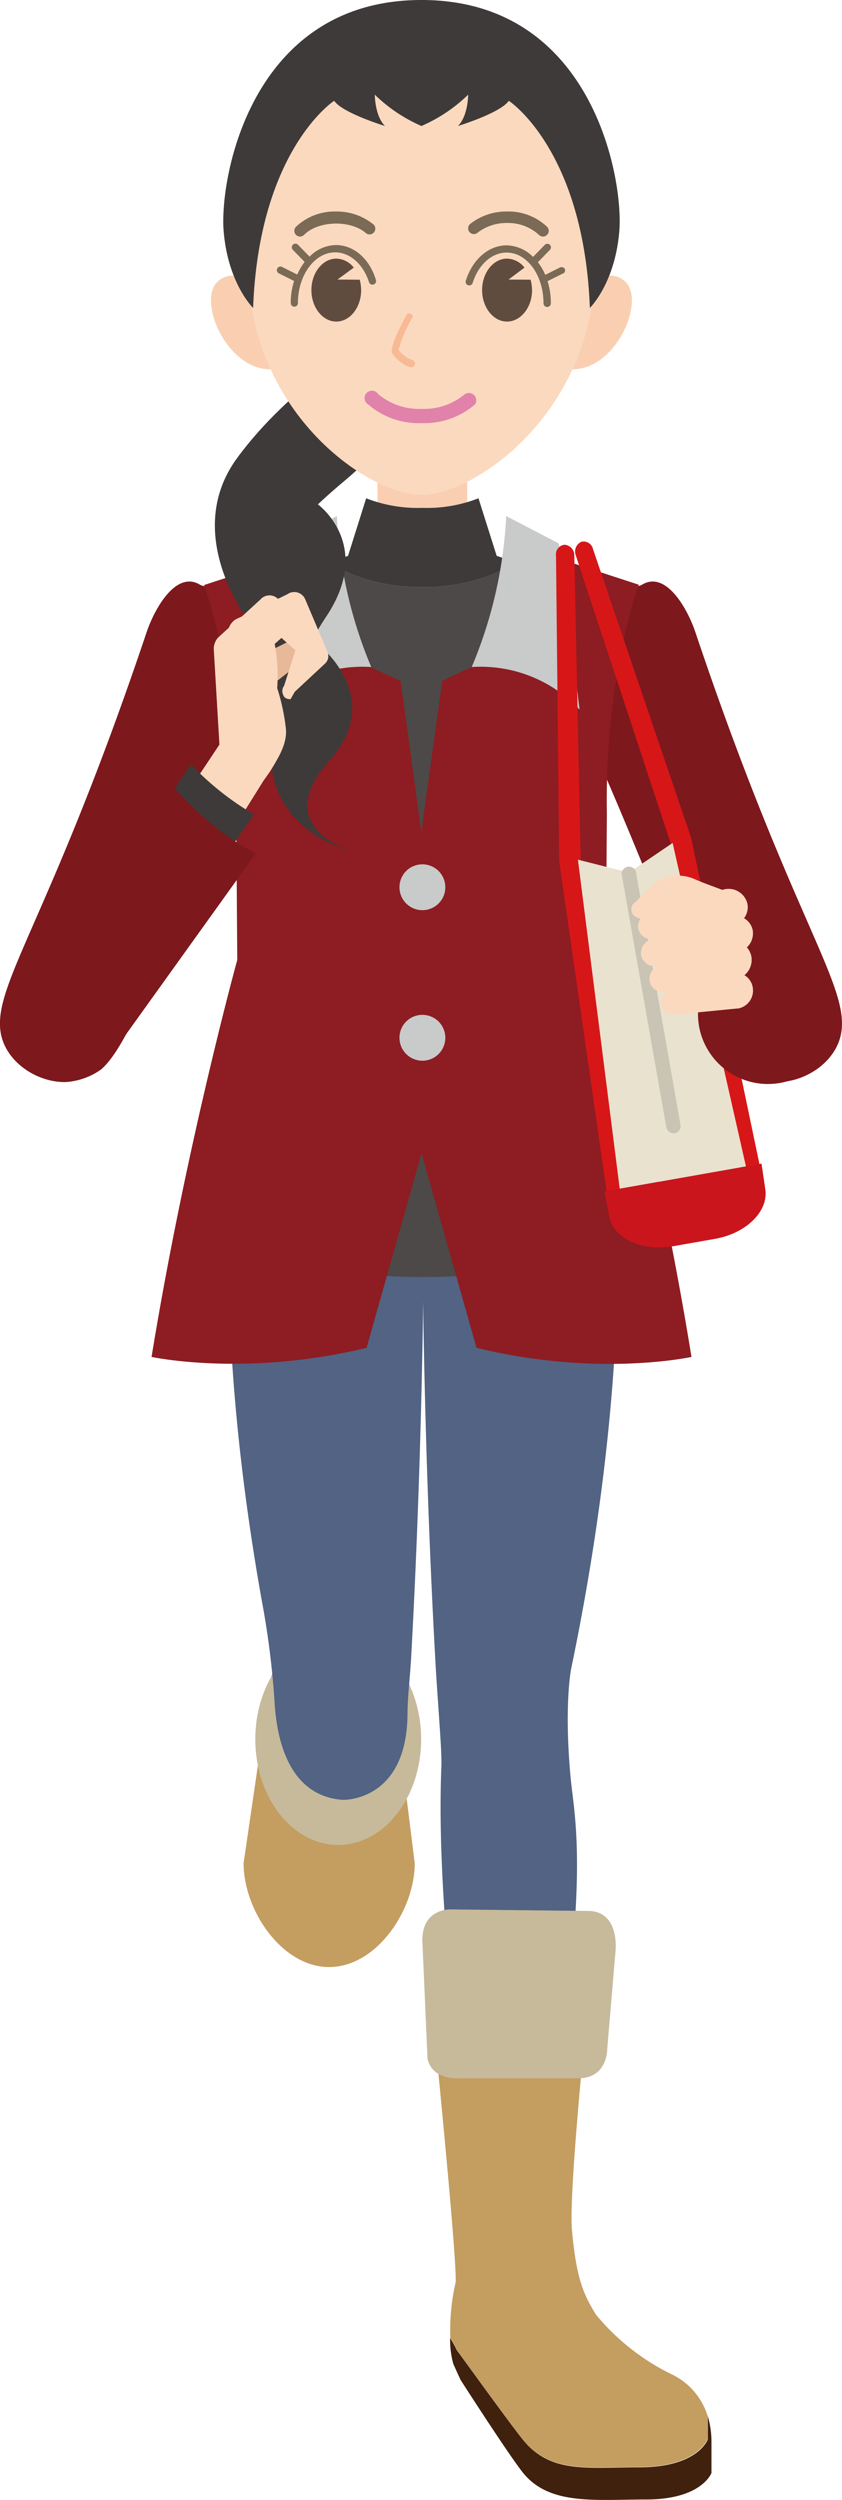
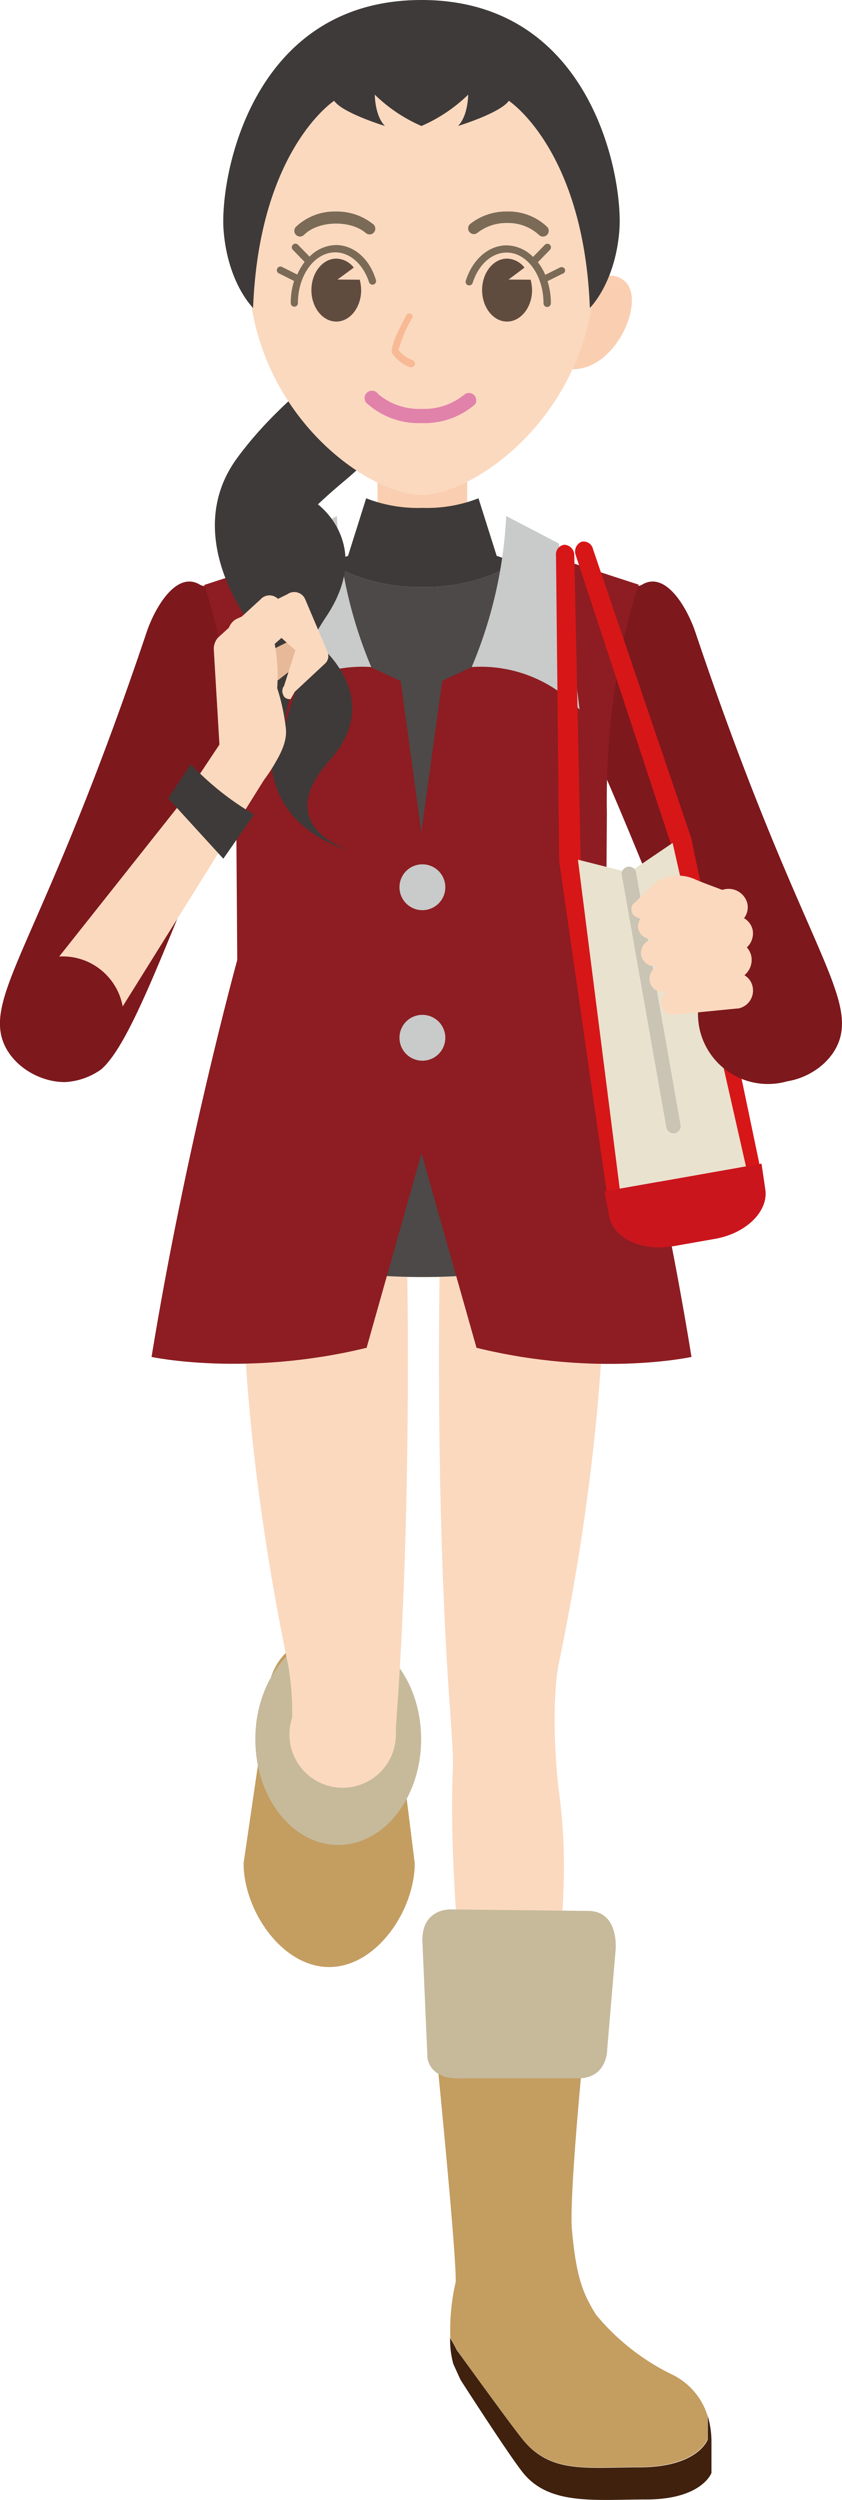
<svg xmlns="http://www.w3.org/2000/svg" viewBox="0 0 114.24 339.1">
  <path d="M53.43,230c0-5.51-3.26-8-8.77-8s-8.5,3.95-8.5,9.46l-3.11,21.27c0,6.41,5.2,14.09,11.61,14.09s11.61-7.68,11.61-14.09Z" fill="#c49d61" />
  <ellipse cx="45.89" cy="235.91" rx="11.25" ry="14.35" fill="#c6ba9b" />
  <path d="M82.25,83.06a5.53,5.53,0,0,1,7.11,3.19c2.82,7.39,15.34,36.65,19,45.29a6.17,6.17,0,1,1-9.42,4.18c-4.59-9.26-12.88-27.24-19.88-45.54A5.54,5.54,0,0,1,82.25,83.06Z" fill="#fbd9bf" />
  <path d="M89.36,86.25c3.67,9.63,12.69,30.4,19,45.29" fill="#fbd9bf" />
  <path d="M46.85,78.17a6,6,0,0,0,4.37-5.62V60.26H63.39V72.55a6,6,0,0,0,4.37,5.62c2.36.81,14.49,4.89,14.49,4.89s-3.11,8.37-3.61,13.2c-.65,6.22.33,9.64-5.2,16.14a78.54,78.54,0,0,0-1.19,20.82H42.36a79.07,79.07,0,0,0-1.19-20.82c-5.53-6.5-4.56-9.92-5.2-16.14-.5-4.83-3.61-13.2-3.61-13.2S44.49,79,46.85,78.17Z" fill="#facfb1" />
  <path d="M38.14,142.59c4-7,4.22-9.37,4.22-9.37H72.25s.24,2.35,4.22,9.37a43.11,43.11,0,0,1,5.43,23.82l-22.26,6.83H55l-22.26-6.83A42.94,42.94,0,0,1,38.14,142.59Z" fill="#fbd9bf" />
  <path d="M59.64,173.24l22.26-6.83s1.48,23-6.16,59.62c0,0-1,4.93-.13,14.91.45,5.15,2.24,11.23-1,35-2,14.5-1.9,25.72-.22,31a42.09,42.09,0,0,0,10.22,15.95c4.46,4.43,4.89,6.07,3.79,7.62-2.5,3.52-15.13,3.18-17,.1s-2.61-9.91-5.06-11.85c-2.73-2.15-2.66-5-1.59-8.75s-.61-24.17-1.31-32.68c-.48-5.85-2.58-23.08-2-37.51.1-2.46-.42-7.51-.85-15.16C59.15,199.28,59.64,173.24,59.64,173.24Z" fill="#fbd9bf" />
  <path d="M32.82,83.33a5.52,5.52,0,0,0-7.11,3.18c-2.82,7.39-15.34,36.65-19,45.29A6.17,6.17,0,1,0,16.13,136C20.72,126.72,29,108.74,36,90.45A5.51,5.51,0,0,0,32.82,83.33Z" fill="#fbd9bf" />
  <path d="M33,166.44l22.26,6.83s.49,26-.92,51.4c-.21,3.91-.45,7.13-.63,9.68a6.81,6.81,0,0,1,0,.78A7.22,7.22,0,1,1,39.64,233a38.63,38.63,0,0,0-.5-6.92C31.5,189.38,33,166.44,33,166.44Z" fill="#fbd9bf" />
-   <path d="M55.29,232.51c0-2.2.33-4.79.5-7.78,1.39-25.13,1.63-48,1.62-48.31,0,.26.24,23.18,1.63,48.31.16,3,.35,5.58.5,7.78.23,3.37.4,5.81.34,7.22-.49,12,.89,26.13,1.62,33.71.16,1.63.3,3,.38,4l0,.23c.4,4.9,1.37,16.74,1.59,24.65a25,25,0,0,0,11.72-.39c-.68-6.14-.29-15.44,1.14-25.8,2.85-20.53,1.92-28.07,1.31-33.06-.1-.81-.19-1.56-.25-2.28-.86-9.55.09-14.38.1-14.42,7.6-36.47,6.2-59.83,6.18-60.06l-.13-2.1s-.51-13.55-6.52-23.45H37.78c-6,9.9-6.51,23.45-6.51,23.45l-.14,2.1c0,.21-1.21,20.21,4.62,52.08a114.56,114.56,0,0,1,1.53,12.93c.36,5.08,2.12,12.29,9.2,12.82C46.48,244.14,55.18,244.49,55.29,232.51Z" fill="#526383" />
  <path d="M105,144a7.27,7.27,0,0,0,4.24-13.2L106.79,125C101.87,113.46,92.72,92,90.4,85.85c-1-2.58-3.66-4.92-6.42-4.92-.8,0-1.37.82-2.13,1.1A6.64,6.64,0,0,0,78,90.58C84.69,108,92.8,125.79,97.8,135.91A7.25,7.25,0,0,0,105,144Z" fill="#d71618" />
  <path d="M37.3,134.77c2.18-6,1.46-20,1.46-20a16.42,16.42,0,0,1-5.2-11.23,128.52,128.52,0,0,0-2.93-22.61l13.84-4.61A24.88,24.88,0,0,0,57.3,79.63a24.92,24.92,0,0,0,12.84-3.31L84,80.93a128.52,128.52,0,0,0-2.93,22.61,16.42,16.42,0,0,1-5.2,11.23s-.72,14,1.46,20c1.59,4.4,8.09,14.48,9.07,33,0,0-10.65,5.45-29.08,5.45s-29.07-5.45-29.07-5.45C29.2,149.25,35.71,139.17,37.3,134.77Z" fill="#4c4948" />
  <path d="M44.47,76.32l2.75-.92,2.46-7.81a19.28,19.28,0,0,0,7.62,1.3,19.22,19.22,0,0,0,7.62-1.3l2.47,7.81,2.75.92A24.92,24.92,0,0,1,57.3,79.63,24.88,24.88,0,0,1,44.47,76.32Z" fill="#3e3a39" />
  <path d="M8.8,146.78c-4,0-8.13-2.89-8.72-6.79-1-6.59,6.83-15.59,19.8-54.2,1.14-3.39,4.06-8.41,7.25-6.48,1.18.71,5-.45,5.61,0,.1.07.19.15.28.2,4.75,1.82,7.61,7.44,5.35,12.08C26,117,19.18,140.38,13.72,145.06A9.25,9.25,0,0,1,8.8,146.78Z" fill="#7d181d" />
  <path d="M105.44,146.78c4,0,8.13-2.89,8.71-6.79,1-6.59-6.82-15.59-19.79-54.2-1.14-3.39-4.06-8.41-7.25-6.48-1.18.71-5-.45-5.61,0a2.51,2.51,0,0,1-.29.2c-4.75,1.82-7.6,7.44-5.34,12.08,12.37,25.43,19.19,48.82,24.64,53.5A9.28,9.28,0,0,0,105.44,146.78Z" fill="#7d181d" />
  <path d="M32.19,130.21l-.14-19.86c.31-18.31-4.35-31-4.35-31L41.05,75c2.48,6.52,9.32,15.52,9.32,15.52l4,1.87,2.79,20.5L60,92.35l4-1.87s6.83-9,9.32-15.52l13.34,4.35S82,92,82.34,110.35l-.14,19.86s7,25.29,11.62,53.85c0,0-12.72,2.8-29.17-1.24l-7.46-26.38-7.45,26.38c-16.45,4-29.18,1.24-29.18,1.24C25.22,155.5,32.19,130.21,32.19,130.21Z" fill="#8d1d22" />
  <path d="M64,90.48A60.15,60.15,0,0,0,68.68,70l7.14,3.72,2.82,22.54A18.37,18.37,0,0,0,64,90.48Z" fill="#c9caca" />
  <path d="M50.37,90.48A60.15,60.15,0,0,1,45.71,70l-7.14,3.72L35.75,96.26A18.35,18.35,0,0,1,50.37,90.48Z" fill="#c9caca" />
  <path d="M54.2,120.34a3.11,3.11,0,1,0,3.1-3.1A3.1,3.1,0,0,0,54.2,120.34Z" fill="#c9caca" />
  <path d="M54.2,140.76a3.11,3.11,0,1,0,3.1-3.1A3.1,3.1,0,0,0,54.2,140.76Z" fill="#c9caca" />
  <path d="M70.92,330.9c3.77,4.65,8.55,3.78,15.81,3.78,8,0,9.3-3.78,9.3-3.78v-3.18a12.45,12.45,0,0,1,.5,3.61v4.11s-1.29,3.6-8.86,3.6c-6.91,0-13.1.83-16.69-3.6-1.84-2.26-8.48-12.6-8.48-12.6-.44-.93-.77-1.7-1-2.19a12.53,12.53,0,0,1-.43-3.53c.25.46.6,1,.9,1.66C62,318.78,69,328.52,70.92,330.9Z" fill="#3f210e" />
  <path d="M61.82,309.58c.2-2.94-2.65-31.48-2.65-31.48h20s-2,20.06-1.56,24.46c.58,6.45,1.54,8.65,3.26,11.42A30.91,30.91,0,0,0,91,322a9.3,9.3,0,0,1,5,5.68v3.18s-1.35,3.78-9.3,3.78c-7.26,0-12,.87-15.81-3.78C69,328.52,62,318.78,62,318.78c-.3-.64-.65-1.2-.9-1.66A28.65,28.65,0,0,1,61.82,309.58Z" fill="#c49d61" />
  <path d="M58,279.24c.65,3,4.33,2.67,4.33,2.67l15.88,0c4.27.16,4.18-4,4.18-4l1.13-13.34s.56-5.11-3.46-5.36L61.15,259s-3.85-.18-3.85,4.17Z" fill="#c6ba9b" />
  <path d="M101.81,159.41h.06a1.46,1.46,0,0,0,1.12-1.74l-9.21-44L80.46,74.49a1.31,1.31,0,0,0-1.58-1,1.45,1.45,0,0,0-.77,1.81L91,114.4l9.18,43.87A1.47,1.47,0,0,0,101.81,159.41Z" fill="#d71618" />
  <path d="M83.91,162.56h0a1.46,1.46,0,0,1-1.65-1.25l-6.39-44.5-.43-41.43a1.31,1.31,0,0,1,1.15-1.49,1.43,1.43,0,0,1,1.33,1.43l.86,41.22,6.37,44.37A1.45,1.45,0,0,1,83.91,162.56Z" fill="#d71618" />
  <polygon points="78.41 116.61 85.34 118.36 91.26 114.34 101.21 158.22 84.08 161.24 78.41 116.61" fill="#e9e2cf" />
  <path d="M103.32,157.84l.5,3.39c.53,3-2.51,6.05-6.79,6.81l-5.67,1c-4.28.75-8.18-1.07-8.71-4.08L82,161.61Z" fill="#ca151d" />
  <path d="M91.41,153.73a1,1,0,0,1-1-.8l-6.07-34.4a1,1,0,0,1,1.93-.34l6.06,34.4a1,1,0,0,1-.79,1.13Z" fill="#c9c4b4" />
  <path d="M45.74,44s19.71,5.63.9,21.31C30.32,78.94,34.57,85.42,34.57,85.42S24.16,73,32.2,62.09C39.78,51.8,48,49.33,45.74,44Z" fill="#3e3a39" />
  <path d="M43,68.31s7.94,5.57,1.1,15.57a36.21,36.21,0,0,0-5.93,21.26S24.22,83.47,43,68.31Z" fill="#3e3a39" />
-   <path d="M42.34,86.67s10.48,7.42,2.36,16.5,2.84,12.21,2.84,12.21-9.69-2.2-10.68-11.45C36.11,96.84,38.25,91.93,42.34,86.67Z" fill="#3e3a39" />
-   <path d="M35.35,39.56s-3.15-3.74-5.78-1.4c-3.1,2.76,1.84,13.59,8.67,11.72Z" fill="#facfb1" />
+   <path d="M42.34,86.67s10.48,7.42,2.36,16.5,2.84,12.21,2.84,12.21-9.69-2.2-10.68-11.45Z" fill="#3e3a39" />
  <path d="M79,39.56s3.16-3.74,5.79-1.4c3.09,2.76-1.84,13.59-8.68,11.72Z" fill="#facfb1" />
  <path d="M76.05,16.21a23.12,23.12,0,0,0-37.71,0c-3.46,5-4.68,11.81-4.68,19.62,0,20,16.21,31.3,23.53,31.3s23.54-11.29,23.54-31.3C80.73,28,79.51,21.25,76.05,16.21Z" fill="#fbd9bf" />
  <path d="M69,37.92l2.16-1.62a3.09,3.09,0,0,0-2.37-1.22c-1.86,0-3.38,1.92-3.38,4.27s1.52,4.27,3.38,4.27,3.4-1.92,3.4-4.27a6.31,6.31,0,0,0-.2-1.41Z" fill="#604c3f" />
  <path d="M73.67,32.09a.78.78,0,0,1-.55-.23,6.17,6.17,0,0,0-4.33-1.61,6.36,6.36,0,0,0-4,1.32.77.77,0,0,1-1.09-.09.78.78,0,0,1,.09-1.1,7.9,7.9,0,0,1,5-1.69,7.6,7.6,0,0,1,5.43,2.07.77.77,0,0,1,0,1.1A.78.78,0,0,1,73.67,32.09Z" fill="#7a6a56" />
  <path d="M40.71,32.09a.8.8,0,0,1-.55-.23.78.78,0,0,1,0-1.1,7.64,7.64,0,0,1,5.43-2.07,7.88,7.88,0,0,1,5,1.69.78.78,0,1,1-1,1.19c-2.13-1.77-6.43-1.63-8.34.29A.82.82,0,0,1,40.71,32.09Z" fill="#7a6a56" />
  <path d="M76.64,36.5a.5.5,0,0,0-.66-.22l-2,1a7.93,7.93,0,0,0-1-1.71l1.63-1.68a.48.48,0,1,0-.69-.68l-1.6,1.64a5.18,5.18,0,0,0-3.58-1.57c-2.43,0-4.6,1.87-5.53,4.76a.49.49,0,1,0,.93.3c.8-2.48,2.6-4.08,4.6-4.08,2.78,0,5,3.09,5,6.88a.49.49,0,0,0,1,0,10.07,10.07,0,0,0-.45-3l2-1A.48.48,0,0,0,76.64,36.5Z" fill="#7a6a56" />
  <path d="M45.58,33.24A5.14,5.14,0,0,0,42,34.81l-1.6-1.64a.49.49,0,0,0-.7.68l1.63,1.68a8.34,8.34,0,0,0-1,1.71l-2-1a.49.49,0,1,0-.43.87l2,1a9.74,9.74,0,0,0-.45,3,.49.49,0,0,0,.49.49.48.48,0,0,0,.48-.49c0-3.79,2.27-6.88,5.06-6.88,2,0,3.8,1.6,4.6,4.08a.49.49,0,0,0,.93-.3C50.17,35.11,48,33.24,45.58,33.24Z" fill="#7a6a56" />
  <path d="M45.79,37.92,48,36.3a3.09,3.09,0,0,0-2.37-1.22c-1.86,0-3.38,1.92-3.38,4.27s1.52,4.27,3.38,4.27S49,41.7,49,39.35a6.32,6.32,0,0,0-.19-1.41Z" fill="#604c3f" />
  <path d="M57.19,57.39a10.47,10.47,0,0,1-7.26-2.55,1,1,0,1,1,1.38-1.38,8.63,8.63,0,0,0,5.88,2,8.64,8.64,0,0,0,5.89-2,1,1,0,0,1,1.38,1.38A10.48,10.48,0,0,1,57.19,57.39Z" fill="#e182ab" />
  <path d="M55.77,49.8l-.18,0a5.09,5.09,0,0,1-2.37-1.86c-.29-.58.37-2.38,2-5.33A.49.49,0,0,1,56,43a18.29,18.29,0,0,0-1.93,4.49A4.32,4.32,0,0,0,56,48.86a.48.48,0,0,1,.27.63A.47.47,0,0,1,55.77,49.8Z" fill="#f7ba95" />
  <path d="M57.19,0C34.06,0,29.77,24.15,30.34,31.3s4,10.47,4,10.47c.82-21.48,11-28.1,11-28.1,1.1,1.65,6.89,3.42,6.89,3.42-1.38-1.38-1.38-4.25-1.38-4.25a21.14,21.14,0,0,0,6.33,4.25,21.14,21.14,0,0,0,6.34-4.25s0,2.87-1.38,4.25c0,0,5.78-1.77,6.89-3.42,0,0,10.18,6.62,11,28.1,0,0,3.43-3.33,4-10.47S80.33,0,57.19,0Z" fill="#3e3a39" />
  <circle cx="104.19" cy="137.55" r="9.49" fill="#7d181d" />
  <path d="M101,132.28a2.69,2.69,0,0,0,.94-2.56,2.49,2.49,0,0,0-.61-1.21,2.59,2.59,0,0,0,.79-2.36,2.43,2.43,0,0,0-1.17-1.6,2.47,2.47,0,0,0,.45-2,2.63,2.63,0,0,0-3.24-1.89l-.16.05h0c-1-.39-2.74-1-3.8-1.48a5.76,5.76,0,0,0-2.87-.43,4.45,4.45,0,0,0-3.05,1.55l-2.48,2.39s-.7,1.46,1.12,1.87a1.73,1.73,0,0,0-.33,1.37,1.82,1.82,0,0,0,2,1.38h0l-.25.07v0A1.93,1.93,0,0,0,87,129.64a1.84,1.84,0,0,0,2,1.4v0l.24,0a1.91,1.91,0,0,0-1.09,2.08A1.74,1.74,0,0,0,90,134.53v0l.51-.09a1.8,1.8,0,0,0-.84,1.76,1.65,1.65,0,0,0,1.58,1.46v0l8.75-.86h0l.14,0a2.47,2.47,0,0,0,2-2.79A2.34,2.34,0,0,0,101,132.28Z" fill="#fbd9bf" />
  <polyline points="36.84 88.17 40.97 86.11 42.15 88.81 37.68 92.3 36.56 88.1" fill="#e7b998" />
  <path d="M38.42,94.24c.1.32.37.6,1,.6l.57-1L44.11,90a1.41,1.41,0,0,0,.32-1.59l-3-7.07A1.61,1.61,0,0,0,39,80.6l-1.29.63a1.63,1.63,0,0,0-2.37.08l-2.52,2.31L32,84a2.33,2.33,0,0,0-.94,1.14l0,0-1.49,1.36A2.37,2.37,0,0,0,29,88l.77,13-5.49,8.25L4.19,134.59a6,6,0,1,0,9.85,6.1l21.78-34.9a20.68,20.68,0,0,0,1.38-2.07c.91-1.55,1.74-3.09,1.59-4.88a28.32,28.32,0,0,0-1.18-5.5,23.91,23.91,0,0,0-.34-6l.92-.81,1.89,1.68-1.54,4.83A1.14,1.14,0,0,0,38.42,94.24Z" fill="#fbd9bf" />
  <circle cx="8.5" cy="138.01" r="8.28" fill="#7d181d" />
  <path d="M22.81,108.28l3.08-4.62a38.39,38.39,0,0,0,8.59,6.82l-4.18,6Z" fill="#3e3a39" />
-   <path d="M2.11,132.72l18.94-29.06s5.51,7.93,13.65,12.11L14.45,144Z" fill="#7d181d" />
</svg>